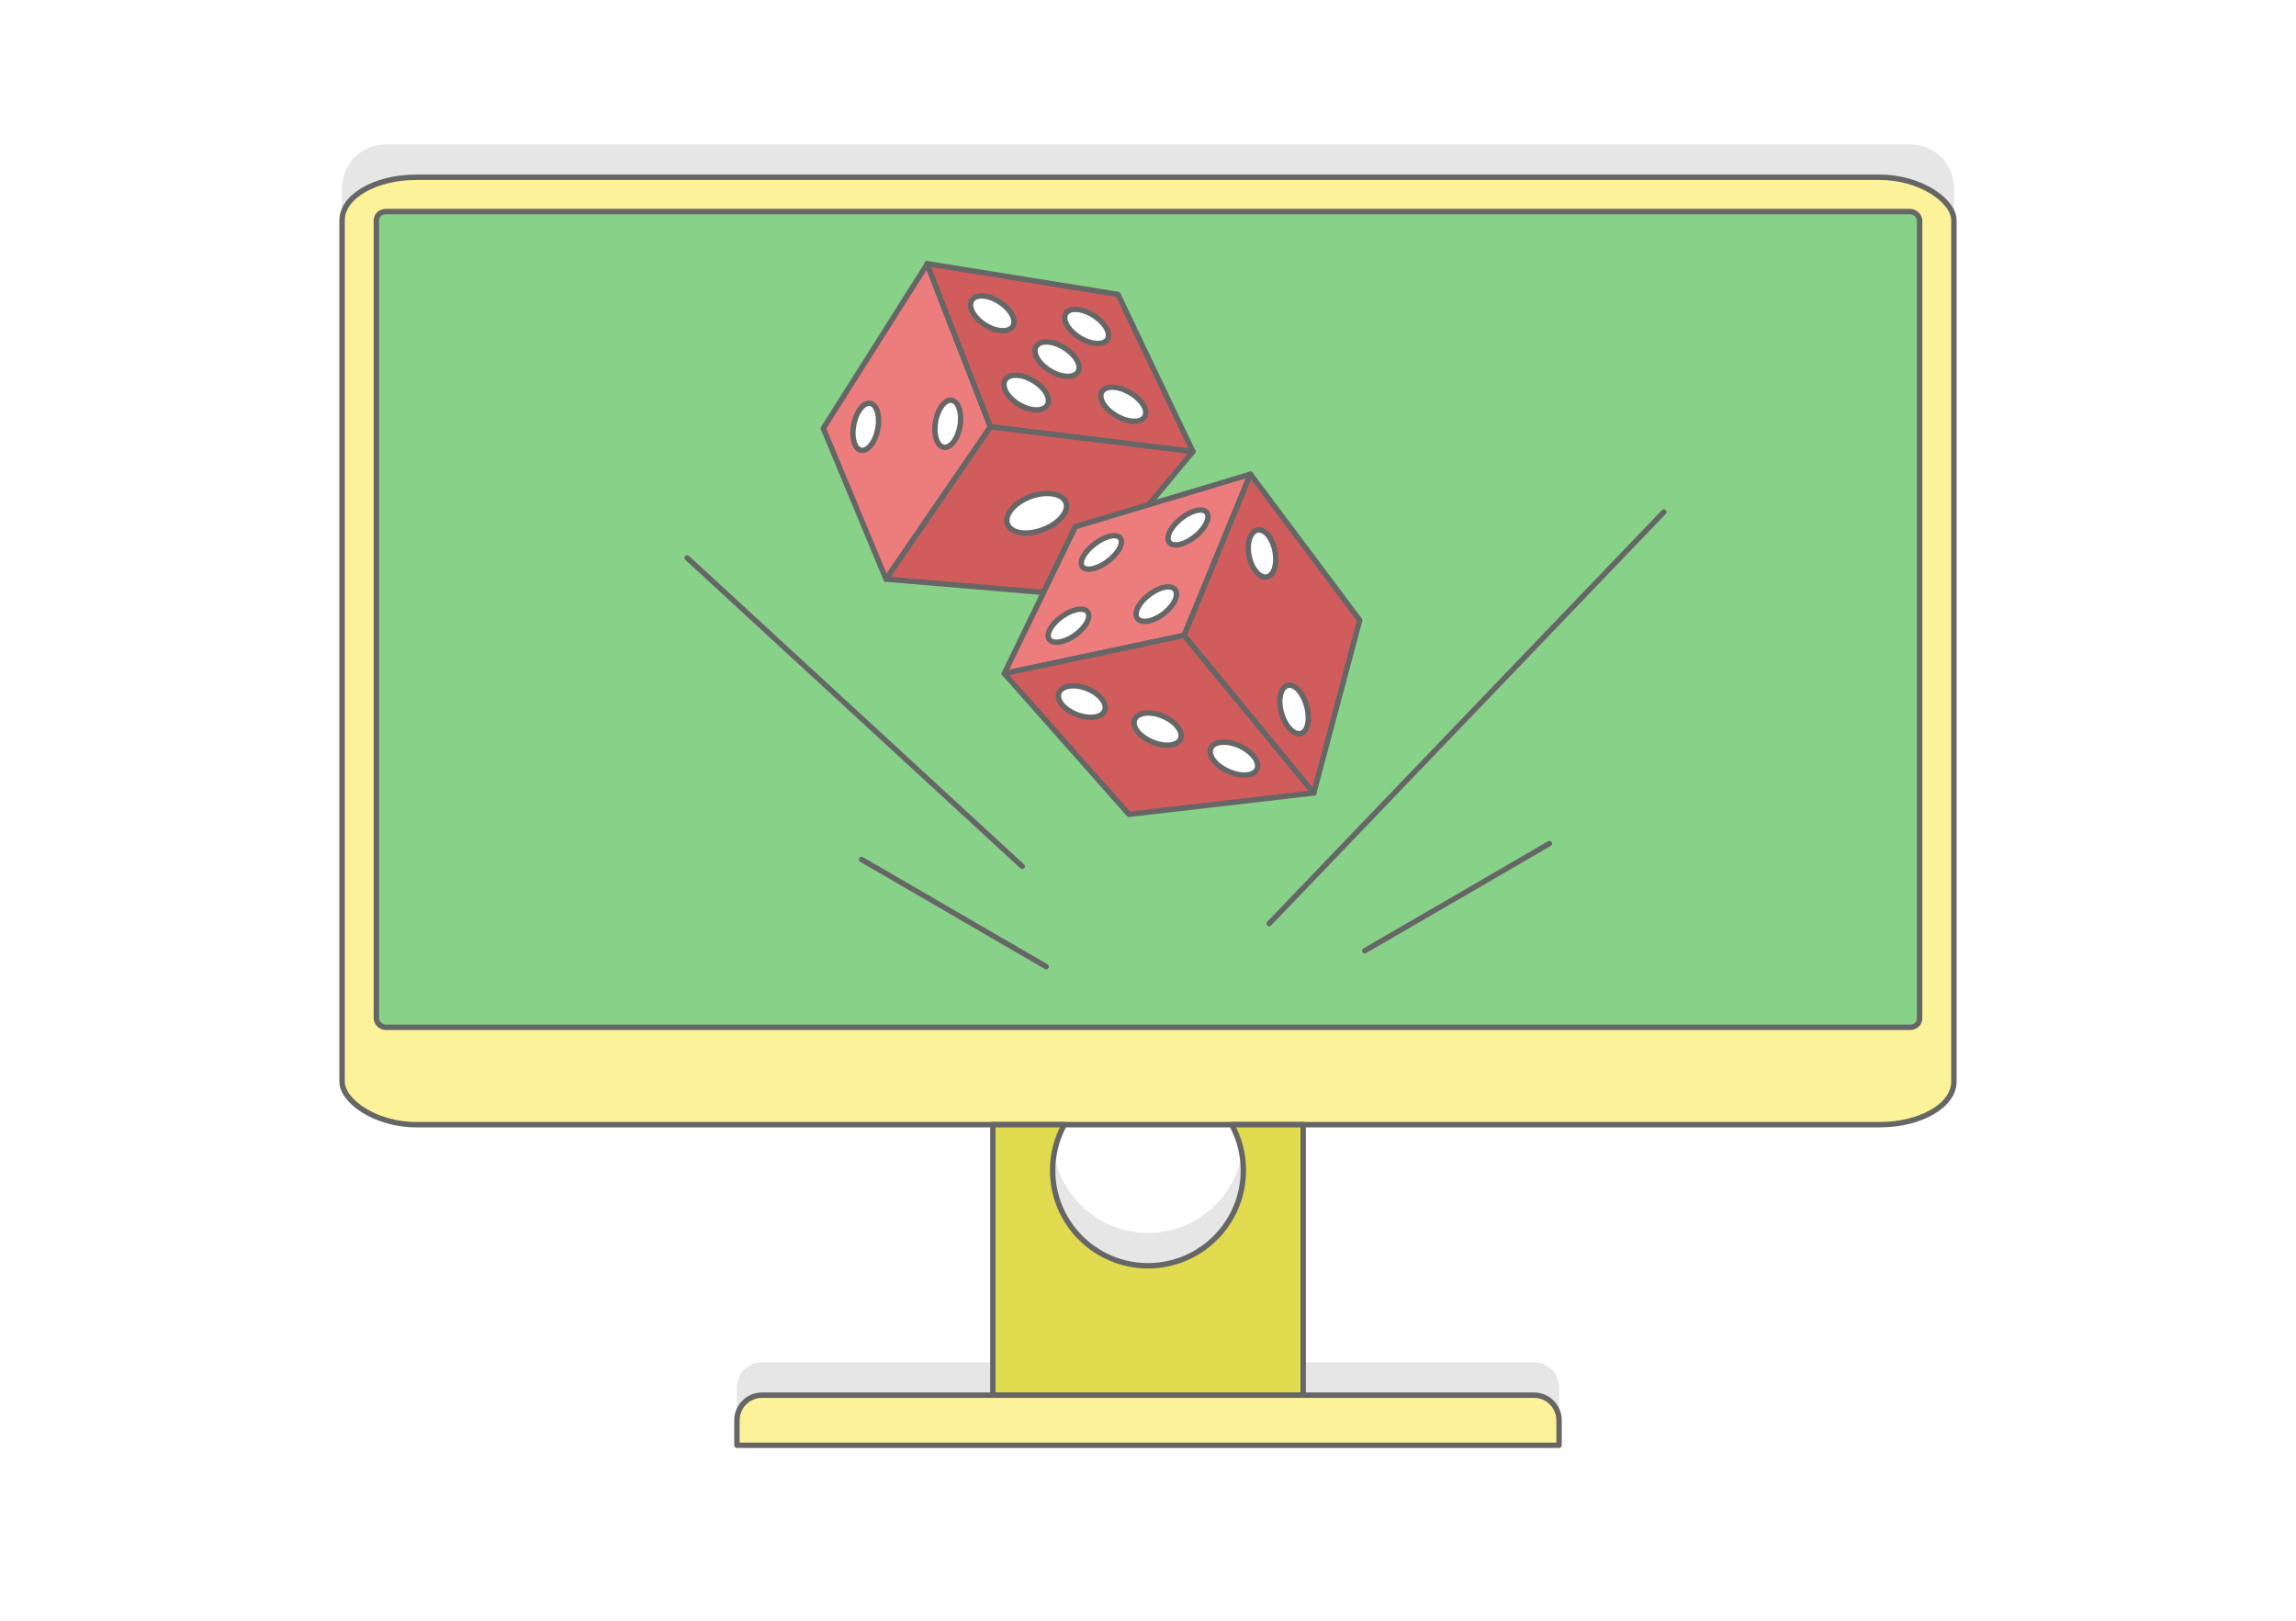
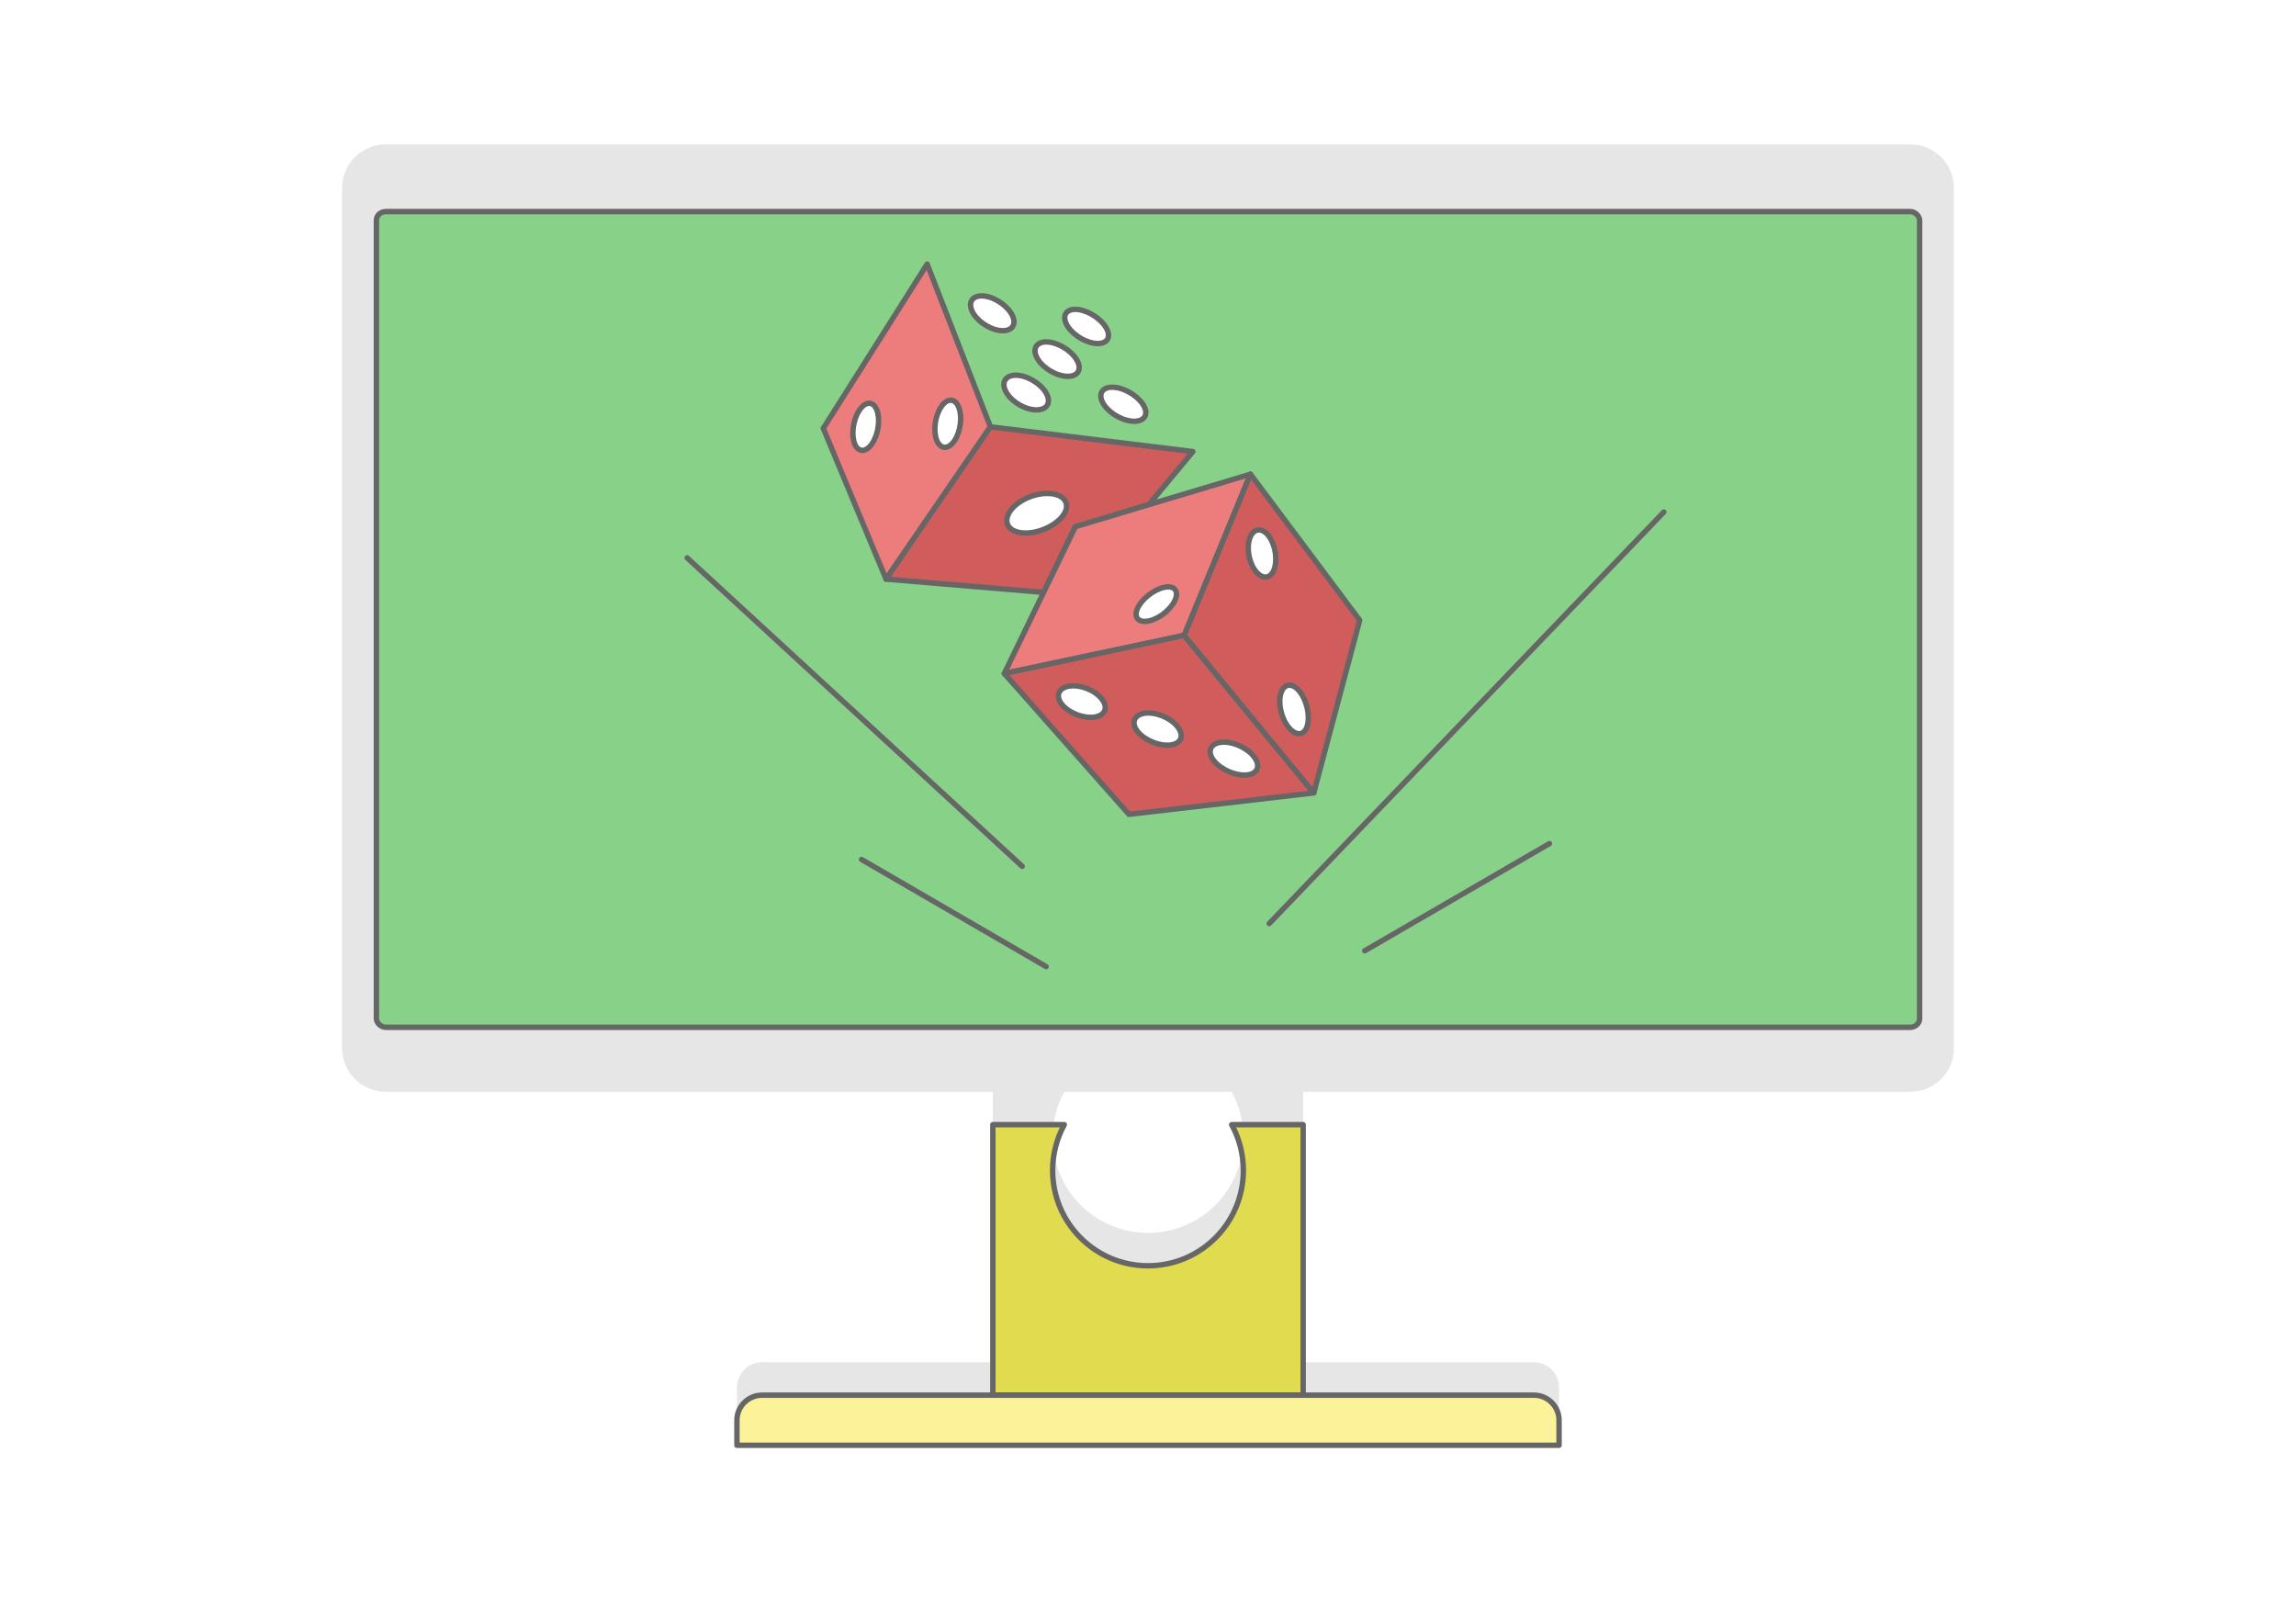
<svg xmlns="http://www.w3.org/2000/svg" xml:space="preserve" width="425px" height="300px" version="1.1" style="shape-rendering:geometricPrecision; text-rendering:geometricPrecision; image-rendering:optimizeQuality; fill-rule:evenodd; clip-rule:evenodd" viewBox="0 0 301041.9 212500">
  <defs>
    <style type="text/css">
   
    .str2 {stroke:#666666;stroke-width:708.4;stroke-miterlimit:2.613}
    .str0 {stroke:#666666;stroke-width:708.4;stroke-linecap:round;stroke-linejoin:round;stroke-miterlimit:2.613}
    .str1 {stroke:#666666;stroke-width:708.4;stroke-linecap:round;stroke-linejoin:round;stroke-miterlimit:2.613}
    .fil5 {fill:none}
    .fil3 {fill:#E0DB4F}
    .fil4 {fill:#88D189}
    .fil7 {fill:#D15C5C}
    .fil1 {fill:#E6E6E6}
    .fil6 {fill:#ED7D7D}
    .fil2 {fill:#FBF299}
    .fil0 {fill:white}
   
  </style>
  </defs>
  <g id="Layer_x0020_1">
    <g id="_1217533051632">
      <rect class="fil0" x="0.1" width="301041.6" height="212500" />
      <path class="fil1" d="M250483.4 18930.5l-199925.4 0c-3138.7,0 -5706.4,2567.9 -5706.4,5706.6l0 112804.3c0,3138.4 2567.7,5706.4 5706.4,5706.4l79620.2 0 0 35466 -30268.8 0c-1807.1,0 -3285.4,1478.3 -3285.4,3285.4l0 3286.2 107793.6 0 0 -3286.2c0,-1807.1 -1478,-3285.4 -3285.1,-3285.4l-30268.8 0 0 -35466 79619.7 0c3138.7,0 5706.6,-2568 5706.6,-5706.4l0 -112804.3c0,-3138.7 -2567.9,-5706.6 -5706.6,-5706.6zm-110934.5 124217.3l21944.1 0c975.6,1780.8 1530.8,3824.6 1530.8,5998.4 0,6905.2 -5597.6,12502.9 -12502.9,12502.9 -6905.2,0 -12502.9,-5597.7 -12502.9,-12502.9 0,-2173.8 555,-4217.6 1530.9,-5998.4z" />
-       <rect class="fil2 str0" x="44852" y="23241.9" width="211338.3" height="124217.4" rx="9708.9" ry="5643.3" />
      <path class="fil3 str0" d="M130178.2 147459.3l9370.7 0c-975.6,1780.9 -1530.9,3824.6 -1530.9,5998.5 0,6905.2 5597.7,12502.6 12502.9,12502.6 6905.3,0 12502.9,-5597.4 12502.9,-12502.6 0,-2173.9 -554.9,-4217.6 -1530.8,-5998.5l9370.7 0 0 35465.8 -40685.5 0 0 -35465.8z" />
      <path class="fil2 str0" d="M99909.9 182925.1l101222.3 0c1807.1,0 3285.4,1478.3 3285.4,3285.7l0 3285.9 -107793.6 0 0 -3285.9c0,-1807.4 1478,-3285.7 3285.9,-3285.7z" />
      <rect class="fil4 str1" x="49350" y="27740.4" width="202341.5" height="106954.2" rx="1229.3" ry="1141.1" />
      <g>
        <g>
          <g>
            <g>
              <path class="fil5 str1" d="M166411.8 121093.5l51741.6 -53957.2m-80984.5 59600.7l-24211.5 -14051.1m21071.1 901.4l-43925 -40436.4m88838.8 51507.8l24211.4 -14051.1" />
            </g>
          </g>
        </g>
        <g>
          <g>
            <polygon class="fil6 str1" points="116173.7,75930.6 129860.5,55962.9 121565.5,34626.5 107946.3,56161.8 " />
-             <polygon class="fil7 str1" points="129860.5,55962.7 156411.2,59208.5 146579.4,38602.6 121541.2,34563.5 " />
            <path class="fil7 str1" d="M156411.2 59208.5l-26550.7 -3245.6 -13686.8 19967.7 20657.8 1738.5 4079.8 -8420.5c47.1,-96.9 133.3,-174.3 244.7,-208l9471 -2872.6 5784.2 -6959.5z" />
            <path class="fil6 str1" d="M141007.1 69050.8l-9328.6 19255.5 23585.6 -5002.6 8688.5 -21129.7c-7648.4,2292.1 -15297.1,4584.6 -22945.5,6876.8z" />
            <polygon class="fil7 str1" points="155264.1,83303.7 131678.5,88306.3 148020.7,106769.9 172255.2,103963.4 " />
            <polygon class="fil7 str1" points="155263.8,83304 172255.2,103963.4 178279.1,81319.2 163952.3,62174.2 " />
            <g>
              <path class="fil0 str2" d="M137826.9 64725.8c1900.8,207.5 2575.4,1519.3 1506.2,2926.7 -1069.3,1406.9 -3455.2,2399.5 -5323.3,2212.4 -1876.2,-183.4 -2550.8,-1494.4 -1510.5,-2925.9 1040.9,-1426.9 3427.1,-2420.7 5327.6,-2213.2z" />
              <path class="fil0 str2" d="M112640.9 53837.5c796.5,-1245.4 1831.2,-1291.2 2313.4,-104.9 482.7,1190.5 228.1,3143.2 -568.1,4368.3 -798.4,1225.6 -1836.6,1271.4 -2317.9,105.2 -479.5,-1166.1 -224.1,-3123.2 572.6,-4368.6z" />
              <path class="fil0 str2" d="M123391.4 53353.8c798.6,-1199.1 1838.4,-1178.5 2322.9,60.2 484.1,1230.4 230,3187.7 -570.2,4368.6 -798.1,1180.6 -1839.5,1154.1 -2321.1,-60.5 -485.6,-1214.1 -230.5,-3169.5 568.4,-4368.3z" />
              <path class="fil0 str2" d="M140086.4 89979c1389.2,-272.5 3304.5,416 4272.5,1541 975.6,1124.4 632.6,2237.3 -762.4,2483 -1398.9,246.1 -3311.7,-442.2 -4280.3,-1542.3 -960.3,-1096.5 -619,-2209.4 770.2,-2481.7z" />
              <path class="fil0 str2" d="M159999.4 97339.6c1405.3,-211.5 3346.5,582.5 4335.2,1773.9 992.1,1186.5 649.2,2299.7 -766.2,2481.2 -1411.4,183.4 -3350.2,-607.5 -4334.6,-1767.2 -981.2,-1162.7 -639.9,-2276.7 765.6,-2487.9z" />
              <path class="fil0 str2" d="M150009.3 93526.8c1397.5,-241.2 3323.5,500.6 4303.3,1654.5 980.7,1160.2 637.4,2271 -761.9,2484.9 -1406.6,217.4 -3335.2,-526.6 -4311.6,-1655.3 -972.6,-1129.2 -627.5,-2242.6 770.2,-2484.1z" />
-               <path class="fil0 str2" d="M145377.3 70347.3c1346.4,-385.2 2004.1,247.4 1472.4,1411.2 -527.9,1165.3 -2061.1,2404.6 -3414.4,2764.9 -1356.8,363.1 -2014.6,-270.1 -1476.5,-1413 538.9,-1138.6 2072.2,-2377.5 3418.5,-2763.1z" />
+               <path class="fil0 str2" d="M145377.3 70347.3z" />
              <path class="fil0 str2" d="M152547.6 77027.1c1364,-333.8 2059.2,387.4 1539.3,1610.3 -507,1214.1 -2040,2455.8 -3410.9,2764.2 -1371.3,308.7 -2059.3,-411.2 -1545.6,-1602.8 526.6,-1201.8 2053.1,-2437.8 3417.2,-2771.7z" />
-               <path class="fil0 str2" d="M158210.3 68483.5c-513.5,1218.4 -2023.4,2496.7 -3376.2,2859.2 -1356.8,363 -2031.1,-311.1 -1510.7,-1505.6 523.4,-1197.3 2036.5,-2479.4 3386.3,-2865.1 1342.6,-384.7 2014.1,293.1 1500.6,1511.5z" />
-               <path class="fil0 str2" d="M142578.1 81462.4c-531.7,1165.9 -2078.1,2361.5 -3452.8,2670.5 -1371.2,306.8 -2049.9,-369.2 -1507.8,-1512.4 538.4,-1141 2081.5,-2335.8 3446.1,-2667.2 1367.8,-332.3 2046.1,343.5 1514.5,1509.1z" />
              <path class="fil0 str2" d="M129178.3 38836c1477.8,230.3 3091.1,1414.4 3610.7,2648 520.2,1236.3 -275.7,2059.3 -1769.6,1838.4 -1497.3,-220.3 -3115.1,-1405.2 -3614.2,-2650.4 -499,-1242.2 295.3,-2066.2 1773.1,-1836z" />
              <path class="fil0 str2" d="M146275.2 50799.5c1518.8,205.9 3212.6,1359.4 3776.2,2569.3 557.6,1210.3 -232.1,2032.7 -1773.1,1836 -1538,-197.1 -3226.8,-1348.8 -3769.7,-2567.2 -543.2,-1221.3 247.9,-2043.7 1766.6,-1838.1z" />
              <path class="fil0 str2" d="M145157.5 43207.8c562.2,1211.5 -197,2016.2 -1691.2,1795.3 -1496.8,-220.3 -3146.7,-1386.2 -3689.9,-2607.5 -543.2,-1221.3 211,-2026.9 1690.1,-1798.3 1473.5,229.7 3128.5,1399.1 3691,2610.5z" />
              <path class="fil0 str2" d="M137315.8 51833.9c518.1,1232.1 -307.8,2075.6 -1848.8,1881.8 -1538.1,-200 -3194.7,-1367.7 -3690.5,-2610.5 -502.2,-1244.6 329,-2084.2 1846.2,-1878.3 1523.8,207.8 3175.4,1375 3693.1,2607z" />
              <path class="fil0 str2" d="M137637.4 44865.5c1498.4,217.4 3153.7,1388.4 3689.9,2604.7 540.5,1224.5 -251.9,2050.1 -1766.4,1841 -1520.6,-208.5 -3173.5,-1373.6 -3697.2,-2612.6 -518.8,-1227.5 275.5,-2050.4 1773.7,-1833.1z" />
              <path class="fil0 str2" d="M166341.9 70263c859.9,1134.3 1185.2,3090.8 727.1,4366.5 -457.5,1279.9 -1552.2,1383.8 -2446.1,234.8 -893.4,-1149.4 -1222.4,-3107.2 -730,-4370.5 490.4,-1262.6 1589.1,-1365.1 2449,-230.8z" />
              <path class="fil0 str2" d="M170393.5 90648.3c937.3,1168.8 1392.4,3182.6 1016.6,4494.1 -378.3,1311.9 -1470.9,1415.7 -2444.6,230.3 -970.4,-1181.5 -1425.8,-3190.7 -1013.3,-4490.2 411,-1294.9 1504.1,-1402.8 2441.3,-234.2z" />
            </g>
          </g>
        </g>
      </g>
    </g>
  </g>
</svg>